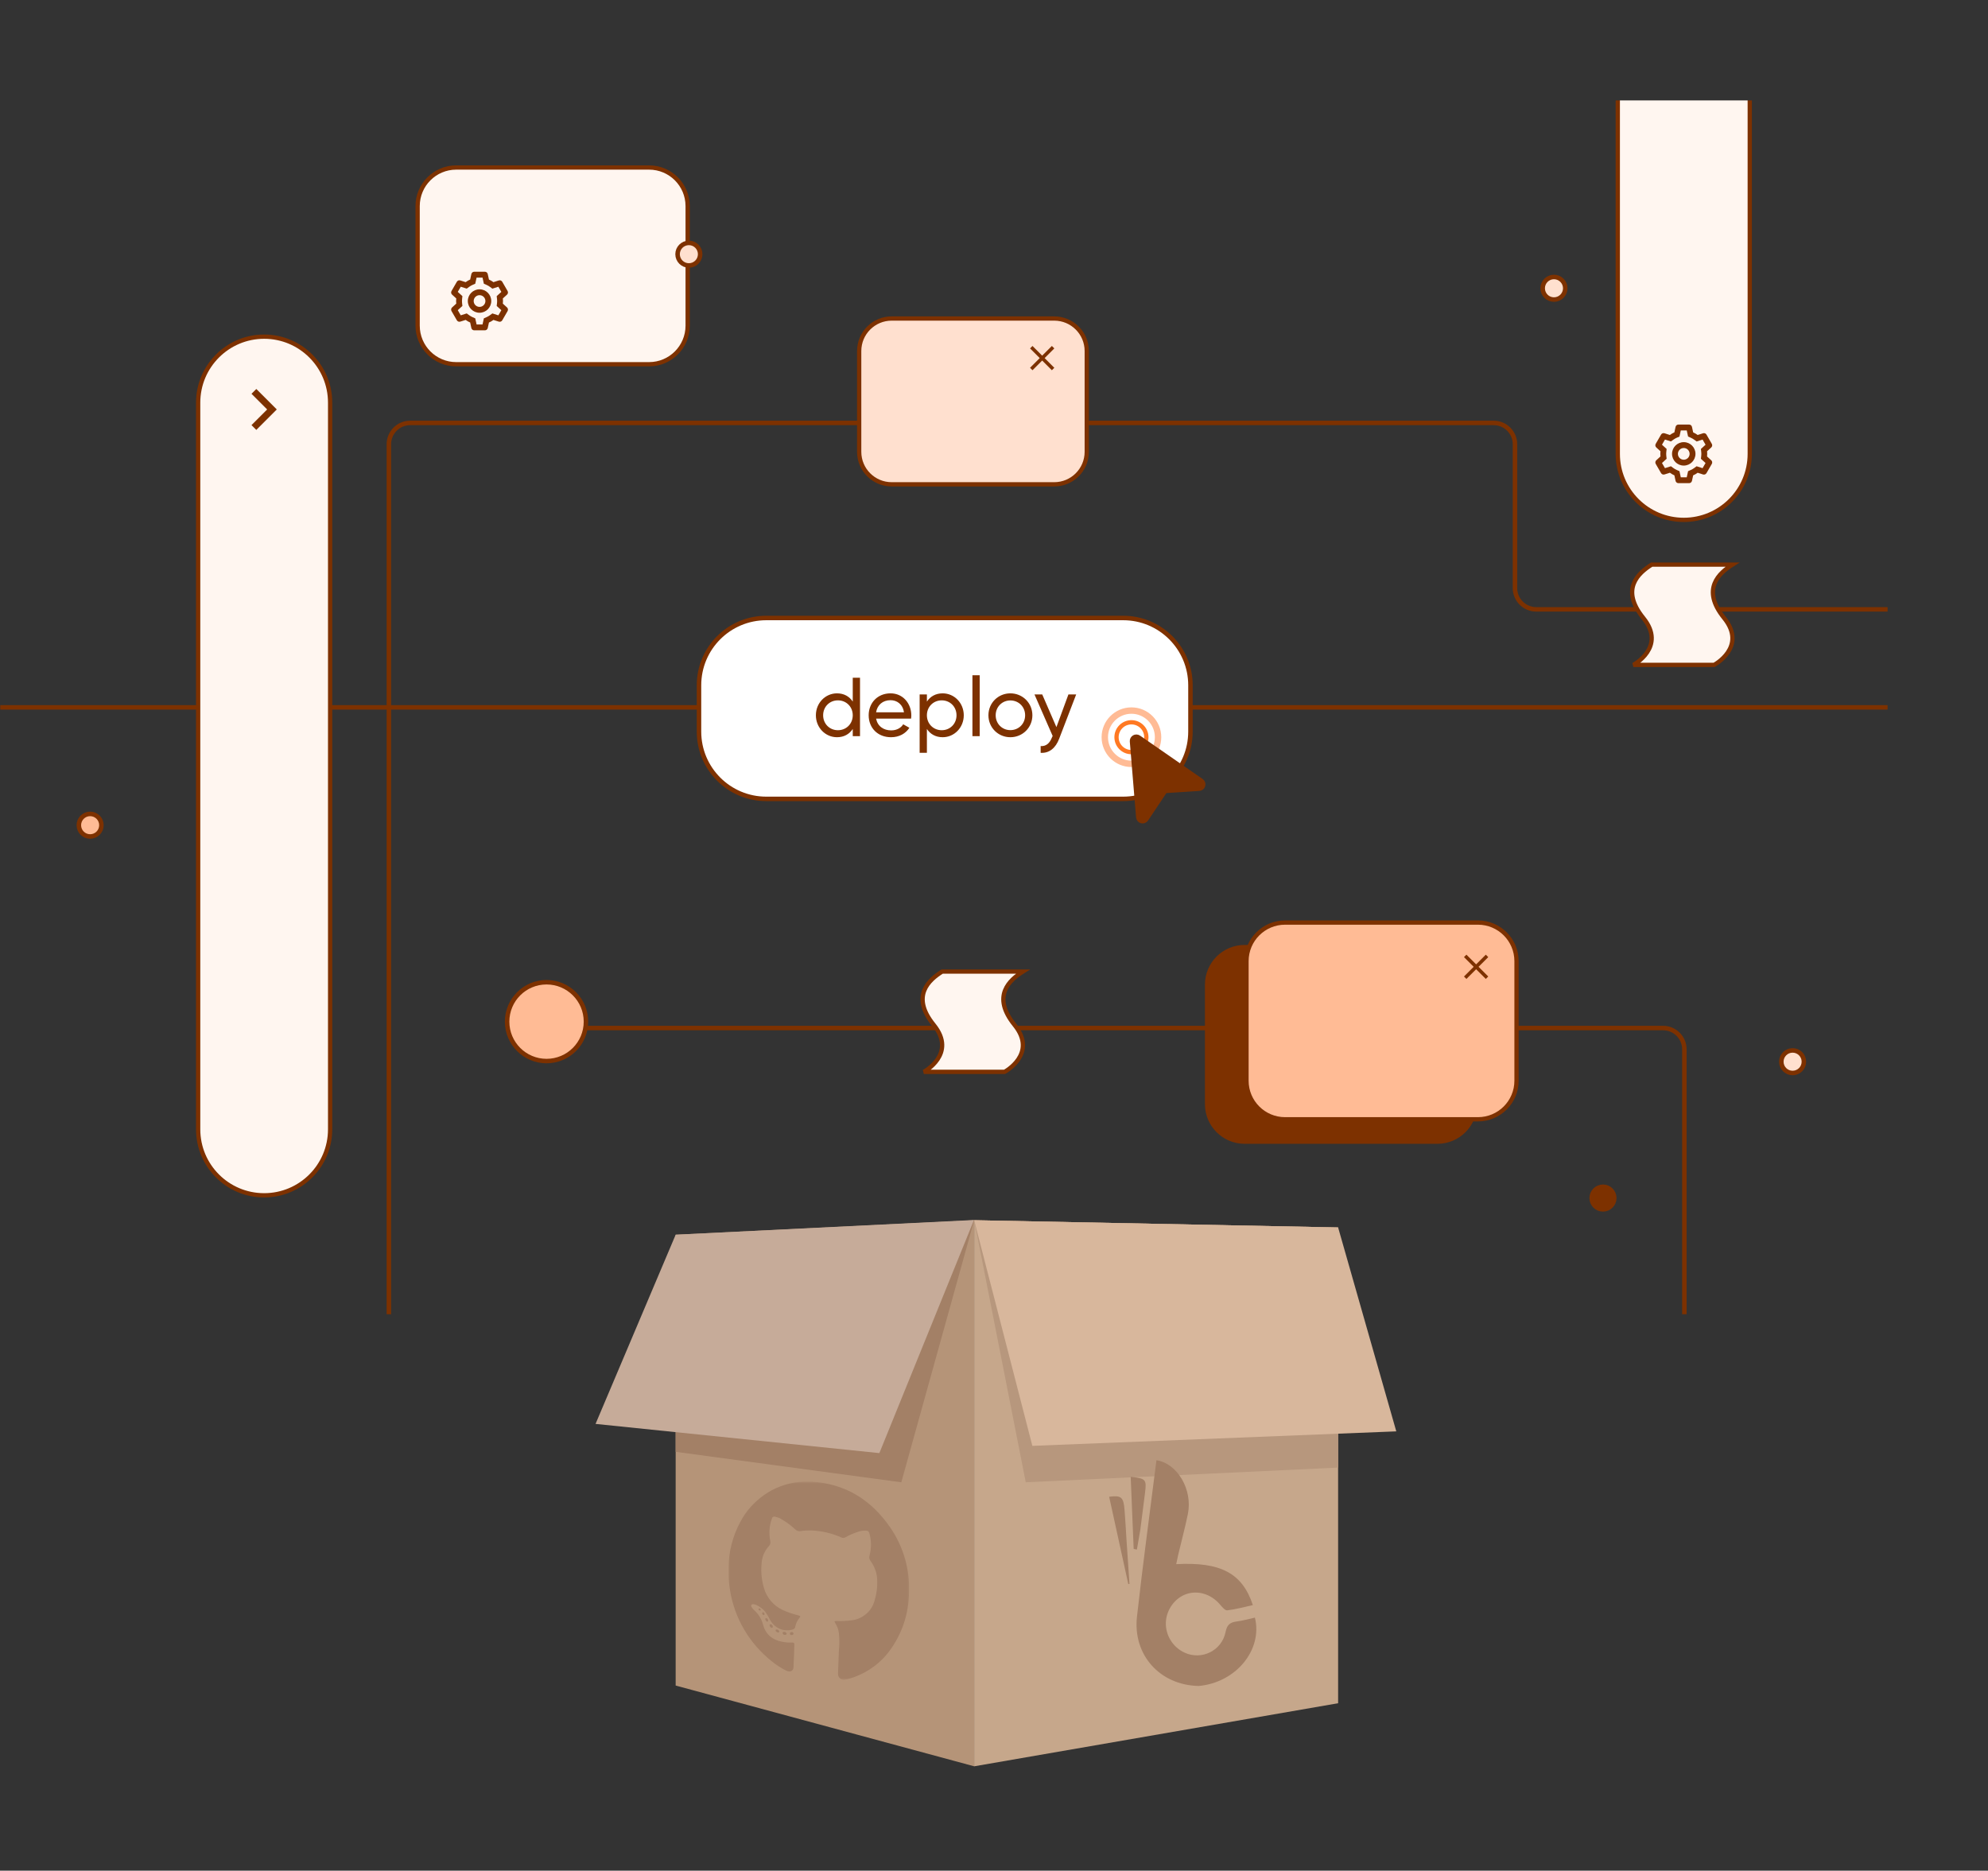
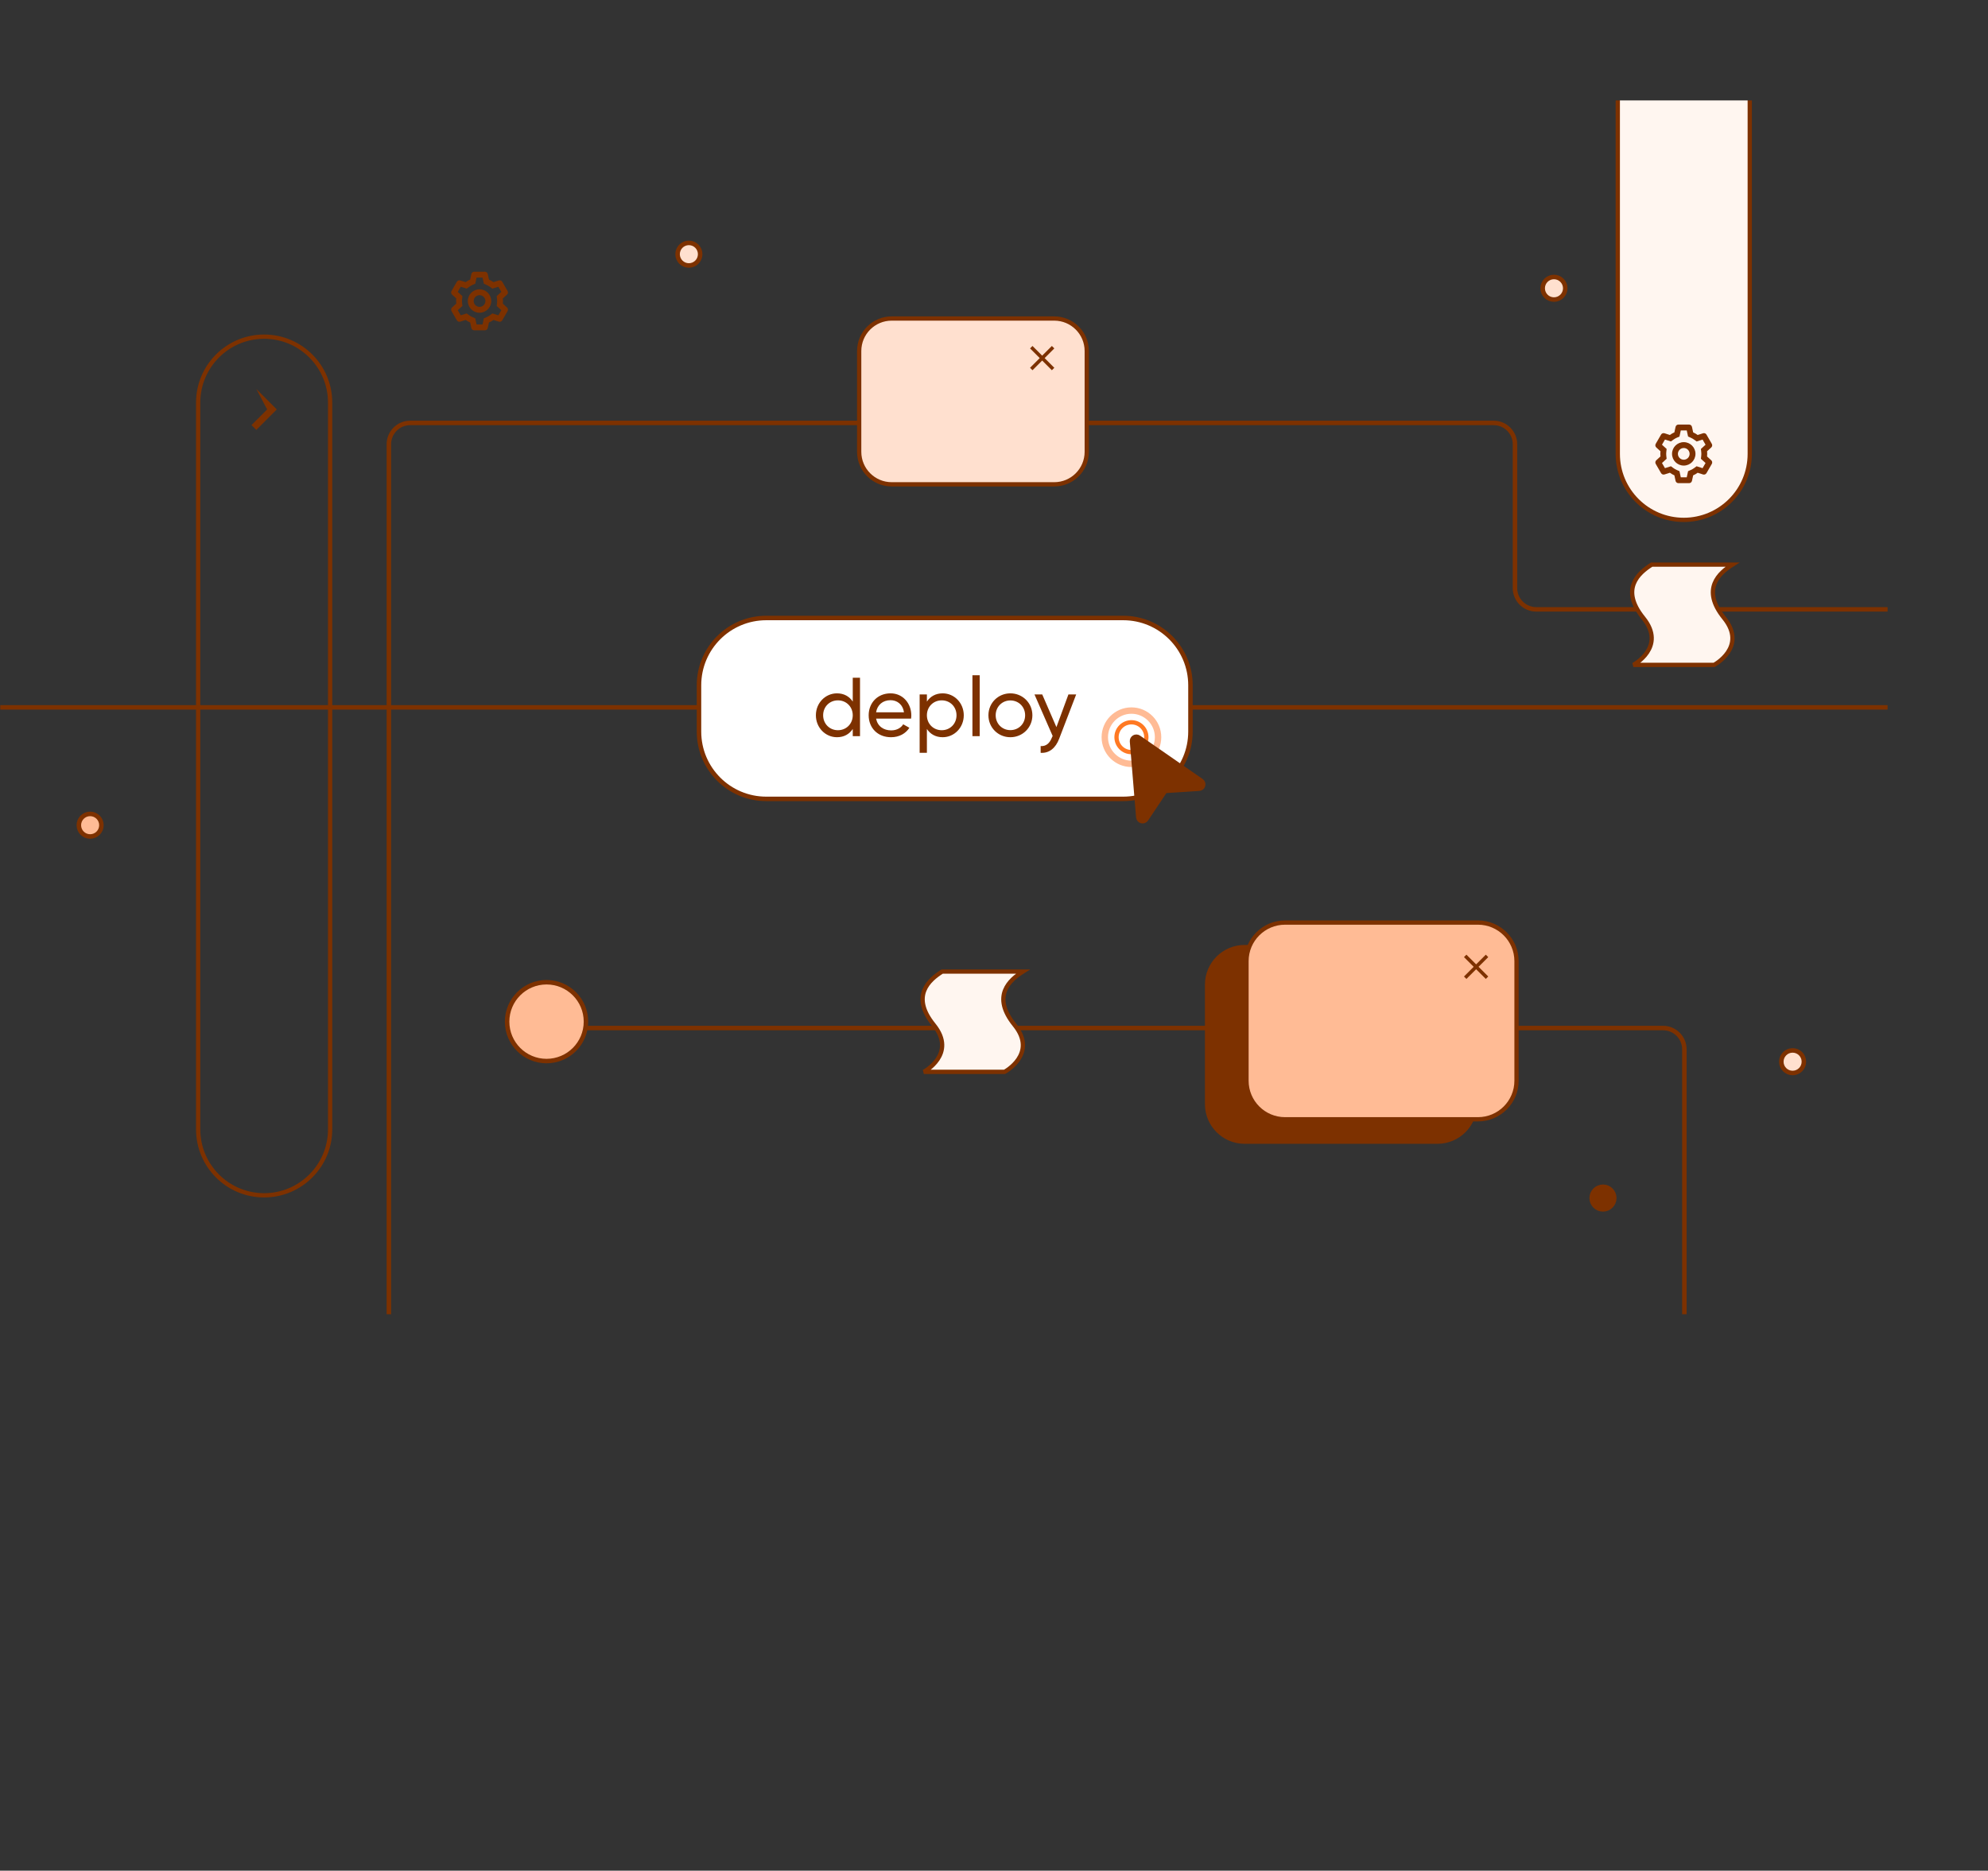
<svg xmlns="http://www.w3.org/2000/svg" width="933" height="878" viewBox="0 0 933 878" fill="none">
  <rect x="0" y="0" width="933" height="878" fill="#333333" stroke="none" />
  <g clip-path="url(#clip0_54_76)">
    <mask id="mask0_54_76" style="mask-type:luminance" maskUnits="userSpaceOnUse" x="0" y="47" width="886" height="570">
      <path d="M886 47H0V617H886V47Z" fill="white" />
    </mask>
    <g mask="url(#mask0_54_76)">
      <path d="M759.254 -128.033V213.033C759.254 230.136 773.118 244 790.221 244C807.323 244 821.187 230.136 821.187 213.033V-128.033C821.187 -145.136 807.323 -159 790.221 -159C773.118 -159 759.254 -145.136 759.254 -128.033Z" fill="#FFF6F0" />
      <path d="M759.254 -128.033V213.033C759.254 230.136 773.118 244 790.221 244C807.323 244 821.187 230.136 821.187 213.033V-128.033C821.187 -145.136 807.323 -159 790.221 -159C773.118 -159 759.254 -145.136 759.254 -128.033Z" stroke="#7D3100" stroke-width="2" />
      <path d="M792.722 226.767H787.717C787.07 226.767 786.511 226.317 786.373 225.686L785.813 223.096C785.067 222.768 784.359 222.359 783.703 221.876L781.176 222.68C780.56 222.877 779.891 222.617 779.568 222.057L777.059 217.724C776.74 217.164 776.85 216.457 777.325 216.02L779.284 214.233C779.195 213.423 779.195 212.606 779.284 211.796L777.325 210.012C776.849 209.576 776.739 208.868 777.059 208.307L779.562 203.971C779.885 203.411 780.555 203.152 781.171 203.348L783.697 204.153C784.033 203.904 784.382 203.675 784.744 203.465C785.091 203.27 785.448 203.092 785.813 202.934L786.374 200.346C786.512 199.715 787.071 199.265 787.717 199.264H792.722C793.368 199.265 793.927 199.715 794.064 200.346L794.631 202.936C795.017 203.106 795.393 203.298 795.757 203.511C796.097 203.707 796.425 203.922 796.74 204.156L799.268 203.351C799.884 203.155 800.552 203.415 800.875 203.974L803.378 208.31C803.698 208.87 803.588 209.577 803.113 210.014L801.153 211.801C801.242 212.611 801.242 213.428 801.153 214.238L803.113 216.026C803.588 216.462 803.698 217.169 803.378 217.73L800.875 222.066C800.552 222.625 799.884 222.884 799.268 222.688L796.74 221.884C796.421 222.12 796.088 222.338 795.745 222.537C795.384 222.746 795.012 222.935 794.631 223.102L794.064 225.686C793.926 226.317 793.368 226.767 792.722 226.767ZM784.196 218.831L785.324 219.656C785.578 219.844 785.843 220.016 786.117 220.172C786.375 220.321 786.641 220.457 786.914 220.579L788.197 221.141L788.825 224.017H791.617L792.245 221.14L793.528 220.578C794.088 220.331 794.62 220.024 795.114 219.662L796.243 218.837L799.049 219.731L800.445 217.313L798.268 215.329L798.422 213.937C798.49 213.328 798.49 212.714 798.422 212.105L798.268 210.714L800.446 208.725L799.049 206.306L796.243 207.2L795.114 206.375C794.62 206.012 794.088 205.702 793.528 205.452L792.245 204.89L791.617 202.015H788.825L788.194 204.891L786.914 205.452C786.641 205.572 786.375 205.707 786.117 205.855C785.845 206.011 785.581 206.182 785.328 206.368L784.199 207.193L781.394 206.299L779.995 208.725L782.172 210.707L782.018 212.1C781.95 212.709 781.95 213.323 782.018 213.932L782.172 215.323L779.995 217.308L781.391 219.725L784.196 218.831ZM790.214 218.516C787.176 218.516 784.713 216.054 784.713 213.016C784.713 209.978 787.176 207.515 790.214 207.515C793.252 207.515 795.714 209.978 795.714 213.016C795.711 216.052 793.25 218.512 790.214 218.516ZM790.214 210.265C788.711 210.267 787.488 211.474 787.467 212.976C787.445 214.479 788.633 215.72 790.135 215.765C791.637 215.809 792.897 214.64 792.964 213.139V213.69V213.016C792.964 211.497 791.733 210.265 790.214 210.265Z" fill="#7D3100" />
-       <path d="M304.625 78.621H214.105C204.106 78.621 196 86.727 196 96.726V152.848C196 162.847 204.106 170.953 214.105 170.953H304.625C314.624 170.953 322.73 162.847 322.73 152.848V96.726C322.73 86.727 314.624 78.621 304.625 78.621Z" fill="#FFF6F0" stroke="#7D3100" stroke-width="2" />
      <path d="M674.625 444H584.105C574.106 444 566 452.106 566 462.105V518.227C566 528.226 574.106 536.332 584.105 536.332H674.625C684.624 536.332 692.73 528.226 692.73 518.227V462.105C692.73 452.106 684.624 444 674.625 444Z" fill="#7D3100" stroke="#7D3100" />
      <path d="M227.564 155.037H222.559C221.913 155.037 221.354 154.588 221.216 153.957L220.656 151.366C219.91 151.039 219.202 150.63 218.546 150.146L216.02 150.951C215.404 151.147 214.734 150.888 214.411 150.328L211.903 145.995C211.583 145.435 211.693 144.728 212.168 144.291L214.128 142.504C214.039 141.694 214.039 140.877 214.128 140.067L212.168 138.284C211.693 137.847 211.583 137.14 211.903 136.579L214.405 132.244C214.729 131.684 215.398 131.424 216.014 131.621L218.54 132.425C218.876 132.177 219.225 131.947 219.586 131.738C219.933 131.542 220.291 131.365 220.656 131.207L221.217 128.619C221.355 127.988 221.913 127.538 222.559 127.537H227.564C228.21 127.538 228.769 127.988 228.906 128.619L229.473 131.208C229.859 131.378 230.235 131.57 230.599 131.783C230.938 131.979 231.267 132.195 231.582 132.428L234.109 131.624C234.725 131.428 235.394 131.687 235.717 132.246L238.219 136.582C238.539 137.142 238.429 137.849 237.954 138.285L235.994 140.073C236.083 140.883 236.083 141.7 235.994 142.509L237.954 144.297C238.429 144.734 238.539 145.44 238.219 146.001L235.717 150.336C235.394 150.896 234.725 151.155 234.109 150.959L231.582 150.155C231.262 150.39 230.93 150.608 230.586 150.808C230.226 151.017 229.854 151.205 229.473 151.373L228.906 153.957C228.768 154.587 228.21 155.037 227.564 155.037ZM219.039 147.102L220.167 147.927C220.421 148.114 220.686 148.287 220.96 148.443C221.218 148.592 221.484 148.728 221.756 148.85L223.039 149.412L223.667 152.287H226.459L227.087 149.411L228.37 148.848C228.93 148.602 229.462 148.294 229.955 147.933L231.084 147.108L233.891 148.001L235.286 145.584L233.11 143.6L233.264 142.208C233.331 141.6 233.331 140.985 233.264 140.377L233.11 138.985L235.288 136.997L233.891 134.578L231.084 135.472L229.955 134.647C229.461 134.284 228.93 133.975 228.37 133.725L227.087 133.162L226.459 130.287H223.667L223.036 133.164L221.756 133.725C221.484 133.844 221.218 133.979 220.96 134.127C220.687 134.283 220.424 134.455 220.171 134.64L219.042 135.465L216.237 134.572L214.839 136.997L217.015 138.978L216.861 140.371C216.794 140.98 216.794 141.594 216.861 142.203L217.015 143.594L214.839 145.578L216.234 147.996L219.039 147.102ZM225.056 146.787C222.019 146.787 219.556 144.325 219.556 141.287C219.556 138.25 222.019 135.787 225.056 135.787C228.094 135.787 230.556 138.25 230.556 141.287C230.552 144.323 228.092 146.783 225.056 146.787ZM225.056 138.537C223.554 138.539 222.331 139.746 222.309 141.248C222.288 142.75 223.476 143.991 224.977 144.036C226.479 144.08 227.739 142.912 227.806 141.411V141.961V141.287C227.806 139.768 226.575 138.537 225.056 138.537Z" fill="#7D3100" />
      <path fill-rule="evenodd" clip-rule="evenodd" d="M275 479.5C275 489.717 266.717 498 256.5 498C246.283 498 238 489.717 238 479.5C238 469.283 246.283 461 256.5 461C266.717 461 275 469.283 275 479.5Z" fill="#FFBB95" />
      <path d="M275 479.5C275 489.717 266.717 498 256.5 498C246.283 498 238 489.717 238 479.5C238 469.283 246.283 461 256.5 461C266.717 461 275 469.283 275 479.5Z" stroke="#7D3100" stroke-width="2.1" />
      <path d="M275 482.5H780.5C786.023 482.5 790.5 486.977 790.5 492.5V617" stroke="#7D3100" stroke-width="2.1" />
      <path d="M693.625 433H603.105C593.106 433 585 441.106 585 451.105V507.227C585 517.226 593.106 525.332 603.105 525.332H693.625C703.624 525.332 711.73 517.226 711.73 507.227V451.105C711.73 441.106 703.624 433 693.625 433Z" fill="#FFBB95" stroke="#7D3100" stroke-width="2" />
      <path d="M697.311 448.068L692.763 452.616L688.215 448.068L687.068 449.215L691.616 453.763L687.068 458.311L688.215 459.458L692.763 454.91L697.311 459.458L698.458 458.311L693.91 453.763L698.458 449.215L697.311 448.068Z" fill="#7D3100" />
      <path fill-rule="evenodd" clip-rule="evenodd" d="M433.565 503.059C433.565 503.059 449.271 494.665 438.243 481.043C427.217 467.421 436.07 459.853 442.169 456H480.059C473.96 459.853 465.106 467.421 476.133 481.043C487.16 494.665 471.455 503.059 471.455 503.059H433.565Z" fill="#FFF6F0" stroke="#7D3100" stroke-width="2" />
      <path d="M0 332H889" stroke="#7D3100" stroke-width="2.1" />
      <path d="M527.125 290.05H359.625C342.187 290.05 328.05 304.186 328.05 321.625V343.375C328.05 360.813 342.187 374.95 359.625 374.95H527.125C544.563 374.95 558.7 360.813 558.7 343.375V321.625C558.7 304.186 544.563 290.05 527.125 290.05Z" fill="white" />
      <path d="M527.125 290.05H359.625C342.187 290.05 328.05 304.186 328.05 321.625V343.375C328.05 360.813 342.187 374.95 359.625 374.95H527.125C544.563 374.95 558.7 360.813 558.7 343.375V321.625C558.7 304.186 544.563 290.05 527.125 290.05Z" stroke="#7D3100" stroke-width="2.1" />
      <path d="M400.211 318.095H403.617V345.5H400.211V342.133C398.645 344.521 396.14 346.009 392.812 346.009C387.37 346.009 382.907 341.507 382.907 335.713C382.907 329.918 387.37 325.416 392.812 325.416C396.14 325.416 398.645 326.904 400.211 329.292V318.095ZM393.243 342.72C397.197 342.72 400.211 339.706 400.211 335.713C400.211 331.719 397.197 328.705 393.243 328.705C389.328 328.705 386.313 331.719 386.313 335.713C386.313 339.706 389.328 342.72 393.243 342.72ZM411.166 337.279C411.832 340.802 414.611 342.799 418.252 342.799C420.954 342.799 422.911 341.546 423.89 339.941L426.787 341.585C425.064 344.247 422.089 346.009 418.174 346.009C411.871 346.009 407.682 341.585 407.682 335.713C407.682 329.918 411.832 325.416 417.939 325.416C423.851 325.416 427.687 330.271 427.687 335.752C427.687 336.261 427.648 336.77 427.57 337.279H411.166ZM417.939 328.626C414.259 328.626 411.714 330.897 411.166 334.303H424.242C423.655 330.427 420.875 328.626 417.939 328.626ZM442.408 325.416C447.85 325.416 452.313 329.918 452.313 335.713C452.313 341.507 447.85 346.009 442.408 346.009C439.08 346.009 436.575 344.521 435.009 342.133V353.33H431.603V325.925H435.009V329.292C436.575 326.904 439.08 325.416 442.408 325.416ZM441.977 342.72C445.892 342.72 448.907 339.706 448.907 335.713C448.907 331.719 445.892 328.705 441.977 328.705C438.023 328.705 435.009 331.719 435.009 335.713C435.009 339.706 438.023 342.72 441.977 342.72ZM456.377 345.5V316.921H459.783V345.5H456.377ZM474.18 346.009C468.464 346.009 463.883 341.507 463.883 335.713C463.883 329.918 468.464 325.416 474.18 325.416C479.896 325.416 484.515 329.918 484.515 335.713C484.515 341.507 479.896 346.009 474.18 346.009ZM474.18 342.681C478.095 342.681 481.109 339.667 481.109 335.713C481.109 331.758 478.095 328.744 474.18 328.744C470.304 328.744 467.289 331.758 467.289 335.713C467.289 339.667 470.304 342.681 474.18 342.681ZM501.429 325.925H505.07L497.084 346.714C495.439 351.098 492.386 353.604 488.392 353.33V350.159C491.016 350.355 492.66 348.749 493.678 346.166L494.03 345.422L485.495 325.925H489.136L495.792 341.272L501.429 325.925Z" fill="#7D3100" />
      <path d="M182.5 617V208.5C182.5 202.977 186.977 198.5 192.5 198.5H701C706.523 198.5 711 202.977 711 208.5V276C711 281.523 715.477 286 721 286H886" stroke="#7D3100" stroke-width="2.1" />
      <path d="M494.776 149.495H418.485C410.058 149.495 403.227 156.326 403.227 164.753V212.054C403.227 220.48 410.058 227.312 418.485 227.312H494.776C503.203 227.312 510.034 220.48 510.034 212.054V164.753C510.034 156.326 503.203 149.495 494.776 149.495Z" fill="#FFE0CF" stroke="#7D3100" stroke-width="2" />
      <path d="M493.659 162.375L489.111 166.922L484.563 162.375L483.416 163.522L487.964 168.07L483.416 172.617L484.563 173.764L489.111 169.217L493.659 173.764L494.806 172.617L490.258 168.07L494.806 163.522L493.659 162.375Z" fill="#7D3100" />
      <path fill-rule="evenodd" clip-rule="evenodd" d="M766.565 312.059C766.565 312.059 782.271 303.665 771.243 290.043C760.217 276.421 769.07 268.853 775.169 265H813.059C806.96 268.853 798.106 276.421 809.133 290.043C820.16 303.665 804.455 312.059 804.455 312.059H766.565Z" fill="#FFF6F0" stroke="#7D3100" stroke-width="2" />
-       <path d="M93 188.975L93 530.042C93 547.145 106.864 561.009 123.967 561.009C141.069 561.009 154.933 547.145 154.933 530.042L154.933 188.975C154.933 171.873 141.069 158.009 123.967 158.009C106.864 158.009 93 171.873 93 188.975Z" fill="#FFF6F0" />
      <path d="M93 188.975L93 530.042C93 547.145 106.864 561.009 123.967 561.009C141.069 561.009 154.933 547.145 154.933 530.042L154.933 188.975C154.933 171.873 141.069 158.009 123.967 158.009C106.864 158.009 93 171.873 93 188.975Z" stroke="#7D3100" stroke-width="2" />
-       <path d="M129.899 192.172L120.293 182.566L118.031 184.825L125.384 192.172L118.031 199.518L120.291 201.778L129.899 192.172Z" fill="#7D3100" />
+       <path d="M129.899 192.172L120.293 182.566L125.384 192.172L118.031 199.518L120.291 201.778L129.899 192.172Z" fill="#7D3100" />
      <path fill-rule="evenodd" clip-rule="evenodd" d="M846.599 498.3C846.599 501.227 844.227 503.599 841.3 503.599C838.373 503.599 836 501.227 836 498.3C836 495.373 838.373 493 841.3 493C844.227 493 846.599 495.373 846.599 498.3Z" fill="#FFE0CF" stroke="#7D3100" stroke-width="2.12" />
      <path fill-rule="evenodd" clip-rule="evenodd" d="M757.599 562.3C757.599 565.227 755.227 567.599 752.3 567.599C749.373 567.599 747 565.227 747 562.3C747 559.373 749.373 557 752.3 557C755.227 557 757.599 559.373 757.599 562.3Z" fill="#7D3100" stroke="#7D3100" stroke-width="2.12" />
      <path fill-rule="evenodd" clip-rule="evenodd" d="M734.599 135.3C734.599 138.227 732.227 140.599 729.3 140.599C726.373 140.599 724 138.227 724 135.3C724 132.373 726.373 130 729.3 130C732.227 130 734.599 132.373 734.599 135.3Z" fill="#FFE0CF" stroke="#7D3100" stroke-width="2.12" />
      <path fill-rule="evenodd" clip-rule="evenodd" d="M328.599 119.3C328.599 122.227 326.227 124.599 323.3 124.599C320.373 124.599 318 122.227 318 119.3C318 116.373 320.373 114 323.3 114C326.227 114 328.599 116.373 328.599 119.3Z" fill="#FFE0CF" stroke="#7D3100" stroke-width="2.12" />
      <path fill-rule="evenodd" clip-rule="evenodd" d="M47.599 387.3C47.599 390.227 45.227 392.599 42.3 392.599C39.373 392.599 37 390.227 37 387.3C37 384.373 39.373 382 42.3 382C45.227 382 47.599 384.373 47.599 387.3Z" fill="#FFBB95" stroke="#7D3100" stroke-width="2.12" />
      <path d="M531 358.5C537.904 358.5 543.5 352.904 543.5 346C543.5 339.096 537.904 333.5 531 333.5C524.096 333.5 518.5 339.096 518.5 346C518.5 352.904 524.096 358.5 531 358.5Z" stroke="#FFBB95" stroke-width="3" />
      <path d="M531 353C534.866 353 538 349.866 538 346C538 342.134 534.866 339 531 339C527.134 339 524 342.134 524 346C524 349.866 527.134 353 531 353Z" stroke="#FF7923" stroke-width="2" />
      <path d="M532.281 347.884L535.222 383.487C535.302 384.456 536.559 384.781 537.098 383.972L545.978 370.661C546.155 370.395 546.446 370.227 546.765 370.206L562.733 369.172C563.702 369.109 564.049 367.859 563.251 367.305L533.888 346.957C533.176 346.463 532.21 347.021 532.281 347.884Z" fill="#7D3100" stroke="#7D3100" stroke-width="4.103" />
    </g>
  </g>
  <g clip-path="url(#clip1_54_76)">
    <path d="M317.1 579.5V791.1L457.2 829V572.7L317.1 579.5Z" fill="#B59478" />
    <path d="M457.2 572.7L628 576.1V799.4L457.2 829V572.7Z" fill="#C6A78B" />
    <path d="M317.1 681.4L423 695.7L457.2 572.7L354.7 617.1L317.1 654.7V681.4Z" fill="#A38066" />
    <path d="M457.2 572.7L481.4 695.7L628 688.8V576.1L457.2 572.7Z" fill="#B7977D" />
    <path d="M317.1 579.5L279.5 668.3L412.7 682L457.1 572.6L317.1 579.5Z" fill="#C6AB99" />
    <path d="M457.2 572.7L484.5 678.6L655.3 671.8L628 576.1L457.2 572.7Z" fill="#D8B79C" />
    <mask id="mask1_54_76" style="mask-type:luminance" maskUnits="userSpaceOnUse" x="341" y="695" width="86" height="94">
-       <path d="M426.8 695.4H341.8V788.4H426.8V695.4Z" fill="white" />
-     </mask>
+       </mask>
    <g mask="url(#mask1_54_76)">
-       <path d="M377.8 695.4H380.7C396.8 696.3 408.9 704 417.8 716.9C424 725.9 427.1 736.7 426.6 747.6C426.5 757.4 423.3 767 417.4 774.9C412.6 781.4 405.6 786 397.8 788.1L396.8 788.3C396.4 788.4 395.9 788.5 395.5 788.4C395.1 788.3 394.7 788.1 394.3 787.8C394 787.5 393.7 787.2 393.5 786.7C393.3 786.3 393.3 785.8 393.3 785.4C393.4 781.8 393.6 778.2 393.7 774.7C394 772 394 769.2 393.7 766.4C393.5 764.8 392.9 763.2 392 761.8C391.5 760.9 391.5 760.8 392.6 760.8C394.9 760.9 397.2 760.8 399.4 760.5C402 760.3 404.5 759.2 406.5 757.5C408.5 755.8 409.9 753.5 410.5 751C411.6 747.3 412 743.3 411.5 739.5C411.1 737.1 410.1 734.7 408.6 732.7C408.3 732.3 408.1 731.9 408 731.4C407.9 730.9 408 730.4 408.1 730C409 726.6 409 723 408 719.6C407.9 719.3 407.7 718.9 407.5 718.7C407.2 718.5 406.9 718.4 406.5 718.4C405.2 718.3 404 718.5 402.8 718.9C400.7 719.6 398.7 720.4 396.8 721.5C396.5 721.7 396.2 721.8 395.9 721.8C395.6 721.8 395.2 721.8 394.9 721.6C390.4 719.6 385.6 718.5 380.7 718.3C379.1 718.3 377.5 718.3 375.8 718.6C375.3 718.7 374.9 718.7 374.4 718.5C373.9 718.4 373.5 718.1 373.2 717.8C371.1 715.8 368.7 714.1 366.2 712.7C365.5 712.3 364.7 712.1 363.9 711.9C363.7 711.8 363.6 711.8 363.4 711.8C363.2 711.8 363.1 711.9 362.9 711.9C362.8 712 362.6 712.1 362.5 712.2C362.4 712.3 362.3 712.5 362.3 712.7C361 716.1 360.8 719.7 361.5 723.3C361.6 723.7 361.6 724.1 361.5 724.5C361.4 724.9 361.2 725.3 360.9 725.6C358.7 728 357.5 731 357.4 734.2C357 738.5 357.6 742.9 359.1 747C360 749.1 361.3 751.1 363 752.7C364.7 754.3 366.7 755.5 368.9 756.3C370.8 757.1 372.8 757.7 374.8 758.2C375.7 758.5 375.8 758.6 375.2 759.3C374.2 760.6 373.5 762 373.2 763.6C373.2 763.9 373 764.2 372.8 764.4C372.6 764.6 372.3 764.7 372 764.8C369.9 765.4 367.7 765.3 365.8 764.4C363.8 763.5 362.3 762 361.3 760.1C360.7 758.8 359.9 757.5 359 756.3C358 755.1 356.6 754.1 355.2 753.4C354.7 753.1 354.1 753 353.5 752.9C352.6 752.9 352.3 753.5 352.7 754.2C353 754.7 353.4 755.2 353.8 755.6C355.9 757.4 357.4 759.8 358.1 762.5C359.8 768.7 364.6 770.5 369.7 770.9C370.4 770.9 371.1 770.9 371.8 770.9C372.5 770.9 372.8 771.1 372.8 771.8C372.7 775.3 372.6 778.8 372.4 782.4C372.4 784.3 370.8 785 369 784.1C366.6 782.9 364.4 781.5 362.3 779.8C351.7 771.4 344.7 759.5 342.6 746.3C342.2 743.8 341.9 741.3 341.9 738.8V735.7C342 728.2 343.9 720.8 347.5 714.2C350.1 709.2 354 704.9 358.7 701.6C363.4 698.3 368.8 696.3 374.5 695.6C375.5 695.5 376.7 695.5 377.8 695.4Z" fill="#A38066" />
      <path d="M361.7 762.301C362 762.401 362.2 762.501 362.4 762.701C362.6 762.901 362.7 763.201 362.7 763.401C362.7 763.701 362.6 764.001 362.3 764.001C361.6 764.001 361.3 763.501 361.2 762.901C361.1 762.401 361.3 762.401 361.7 762.301Z" fill="#A38066" />
      <path d="M369.2 766.7C369.2 766.8 369.2 766.9 369.1 767C369.1 767.1 369 767.2 368.9 767.2C368.8 767.3 368.7 767.3 368.6 767.3C368.5 767.3 368.4 767.3 368.3 767.3C367.8 767.3 367.4 767.1 367.3 766.5C367.2 765.9 367.7 765.9 368.1 765.9C368.3 765.9 368.6 765.9 368.7 766.1C369 766.3 369.1 766.5 369.2 766.7Z" fill="#A38066" />
      <path d="M371.5 767.4C371.1 767.4 370.7 767.2 370.7 766.7C370.7 766.2 371.1 766 371.6 766C372.1 766 372.4 766.2 372.4 766.7C372.4 767.2 372 767.4 371.5 767.4Z" fill="#A38066" />
      <path d="M365.7 765.7C365.7 766.2 365.4 766.3 365.1 766.2C364.8 766.1 364.1 765.9 364 765.3C364 764.7 364.4 764.8 364.7 764.8C364.9 764.8 365.2 764.9 365.3 765.1C365.5 765.2 365.6 765.4 365.7 765.7Z" fill="#A38066" />
      <path d="M360.5 760.401C360.5 760.801 360.5 761.101 360.1 761.101C359.7 761.101 359.3 760.601 359.2 760.101C359.1 759.601 359.3 759.401 359.7 759.501C360.1 759.501 360.4 760.001 360.5 760.401Z" fill="#A38066" />
      <path d="M358.4 758C358.2 758 358 757.9 357.9 757.7C357.8 757.6 357.7 757.4 357.7 757.2C357.7 756.9 357.8 756.7 358.1 756.7C358.3 756.7 358.5 756.8 358.6 757C358.7 757.1 358.8 757.3 358.8 757.5C358.9 757.8 358.7 758 358.4 758Z" fill="#A38066" />
      <path d="M356.4 754.9C356.6 754.9 356.7 755 356.8 755.1C356.9 755.2 357 755.4 357 755.5C357 755.8 356.9 755.9 356.6 755.9C356.4 755.9 356.3 755.8 356.2 755.7C356.1 755.6 356 755.4 356 755.3C356 755 356.1 754.9 356.4 754.9Z" fill="#A38066" />
    </g>
    <path d="M562.557 791.301C544.353 790.913 531.592 776.765 533.601 758.751C536.335 734.242 539.666 709.811 542.742 685.345C552.646 686.858 559.814 699.206 557.483 710.611C556.172 717.021 554.466 723.341 552.955 729.706C552.614 731.141 552.341 732.593 552.018 734.122C572.855 733.004 583.029 738.33 587.987 753.336C583.942 754.222 579.984 755.343 575.946 755.8C574.898 755.919 573.451 754.098 572.446 752.934C568.321 748.156 562.135 746.252 556.638 748.215C551.318 750.114 547.405 755.557 547.161 761.397C546.908 767.451 550.427 773.136 556 775.68C563.965 779.314 573.427 774.762 575.185 765.945C575.866 762.53 577.308 761.432 580.316 761.041C583.234 760.661 586.091 759.832 588.948 759.206C592.699 774.363 580.015 789.741 562.557 791.301Z" fill="#A38066" />
    <path d="M535.167 717.968C534.593 721.302 534.076 724.292 533.559 727.281C533.056 727.178 532.553 727.076 532.05 726.973C531.585 715.709 531.12 704.445 530.653 693.112C537.795 693.92 538.159 694.347 537.372 700.691C536.672 706.337 535.942 711.979 535.167 717.968Z" fill="#A38066" />
    <path d="M528.671 722.521C529.146 729.737 529.614 736.567 530.082 743.398C529.895 743.421 529.708 743.445 529.521 743.469C526.53 729.816 523.54 716.163 520.545 702.491C526.271 701.754 527.28 702.616 527.772 708.732C528.131 713.199 528.371 717.669 528.671 722.521Z" fill="#A38066" />
  </g>
  <defs>
    <clipPath id="clip0_54_76">
      <rect width="886" height="570" fill="white" transform="translate(0 47)" />
    </clipPath>
    <clipPath id="clip1_54_76">
-       <rect width="650" height="424" fill="white" transform="translate(152 405)" />
-     </clipPath>
+       </clipPath>
  </defs>
</svg>